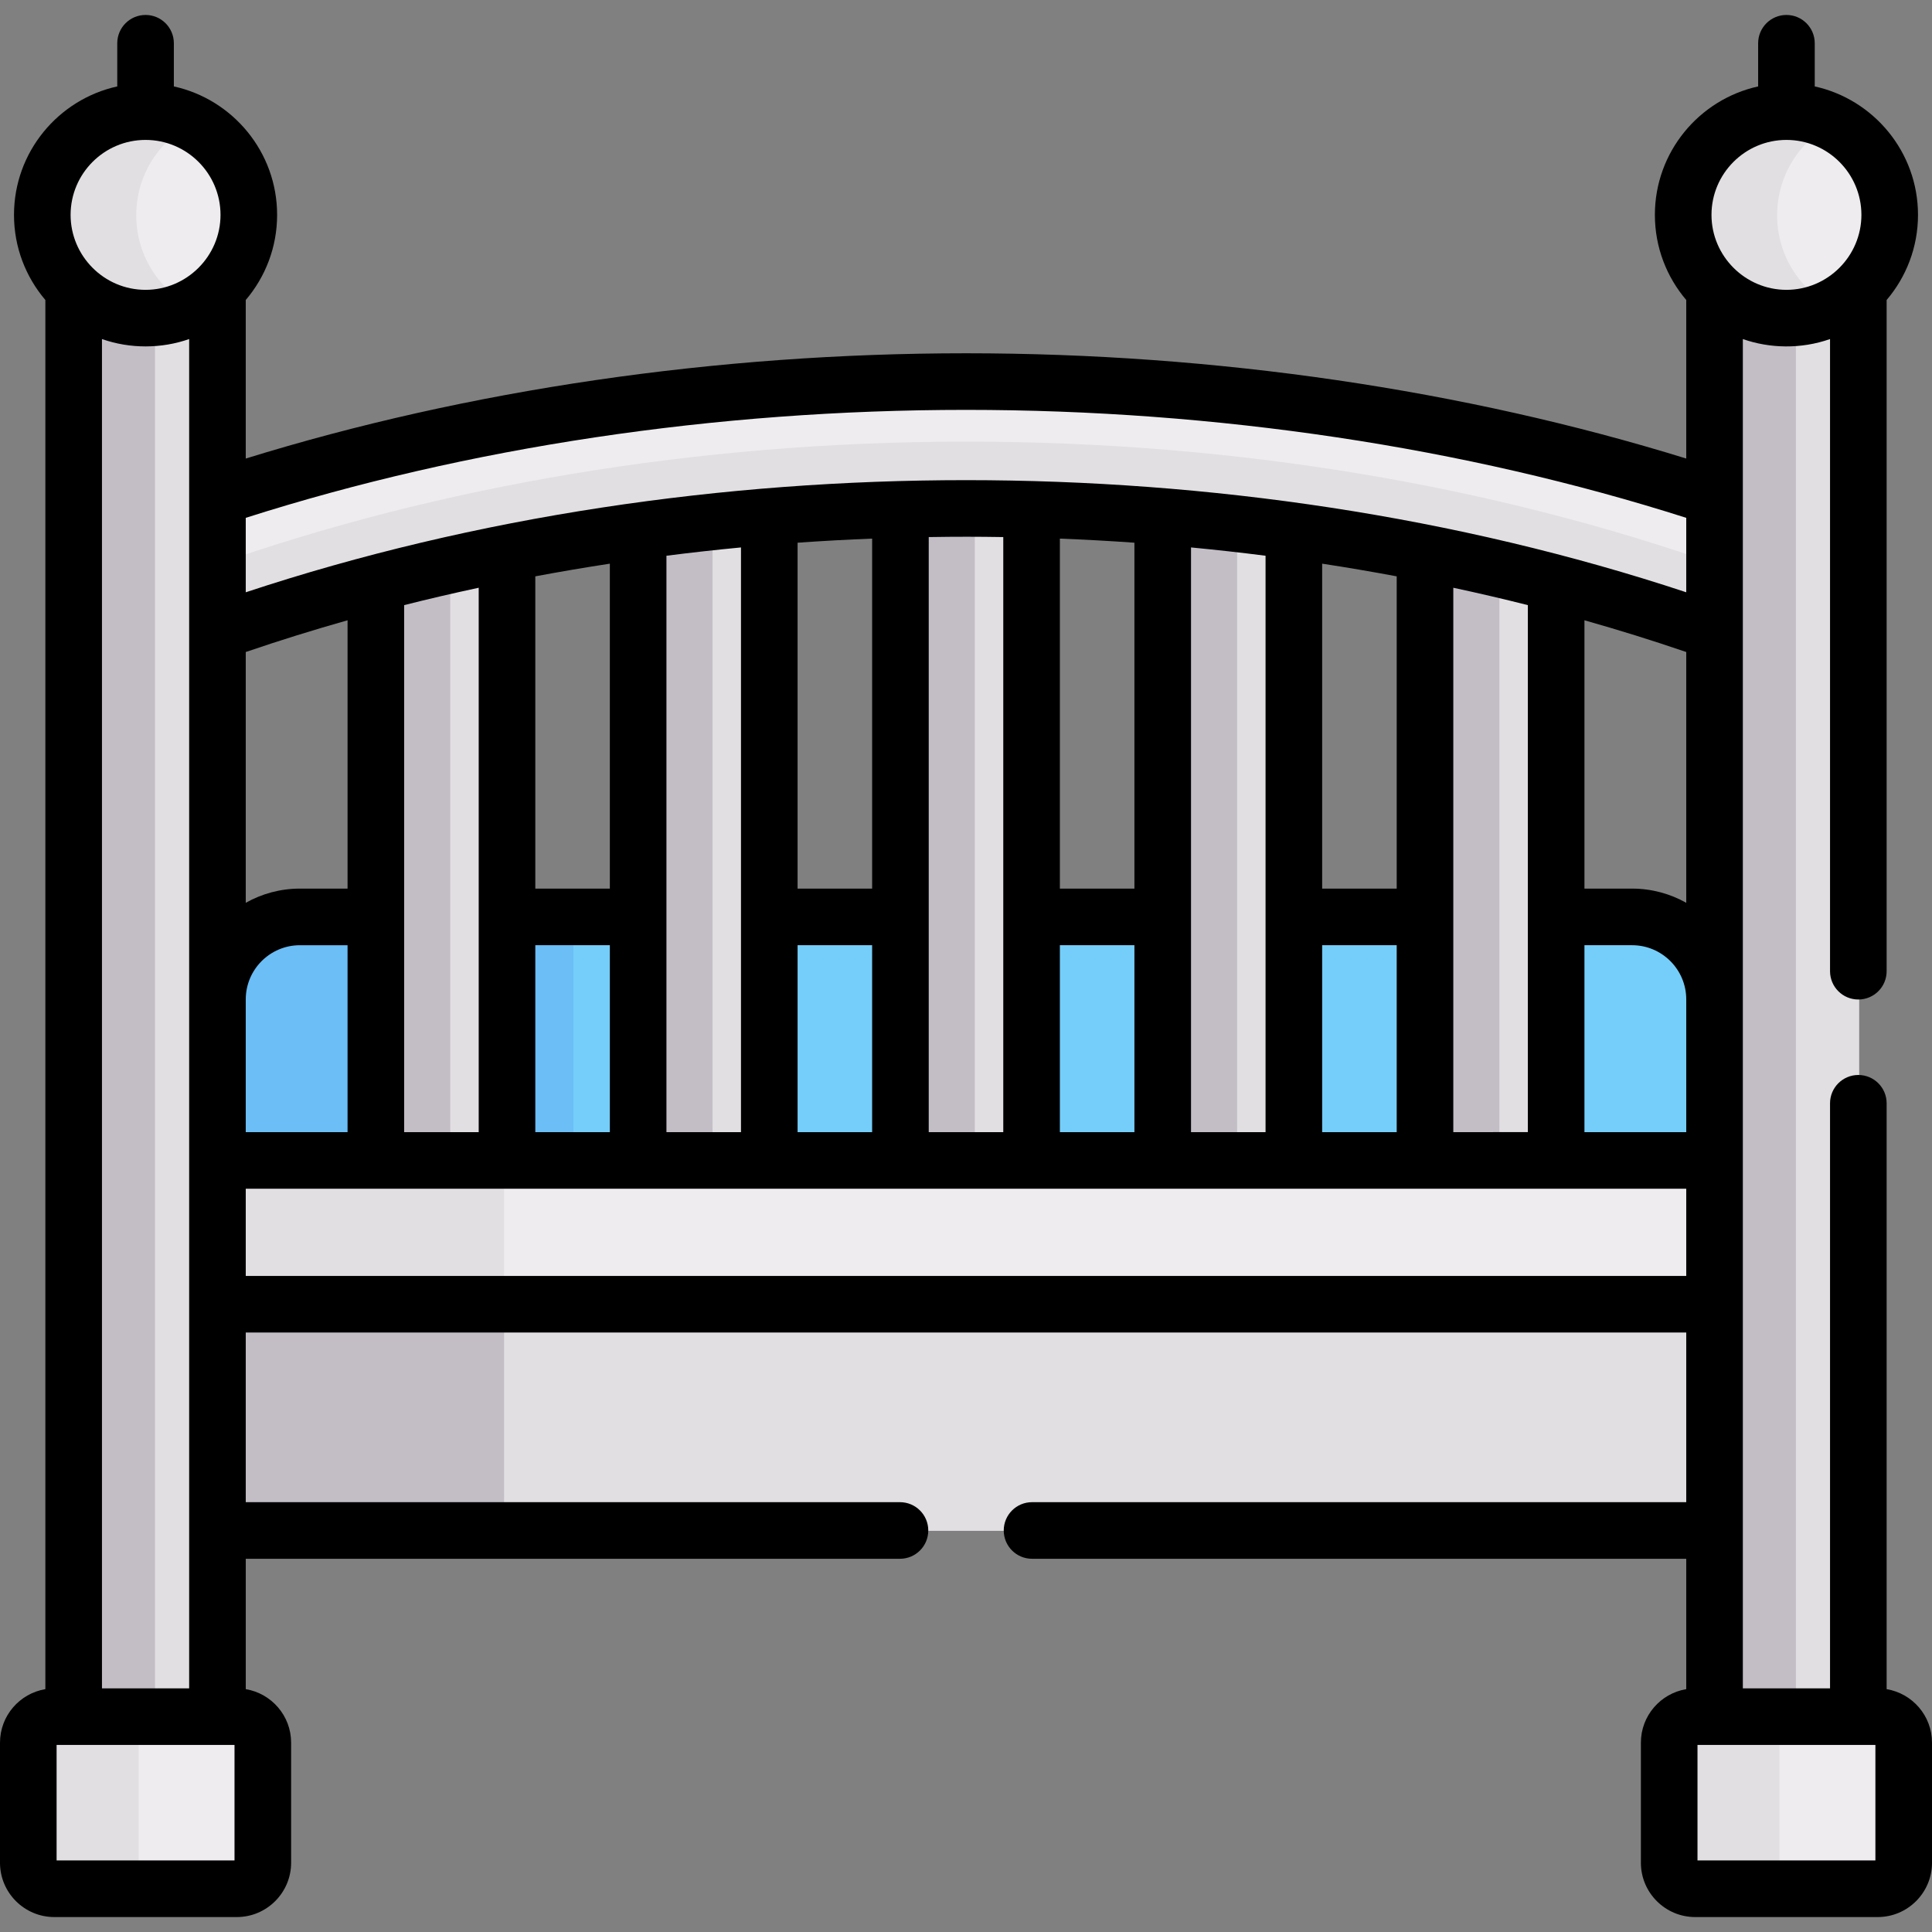
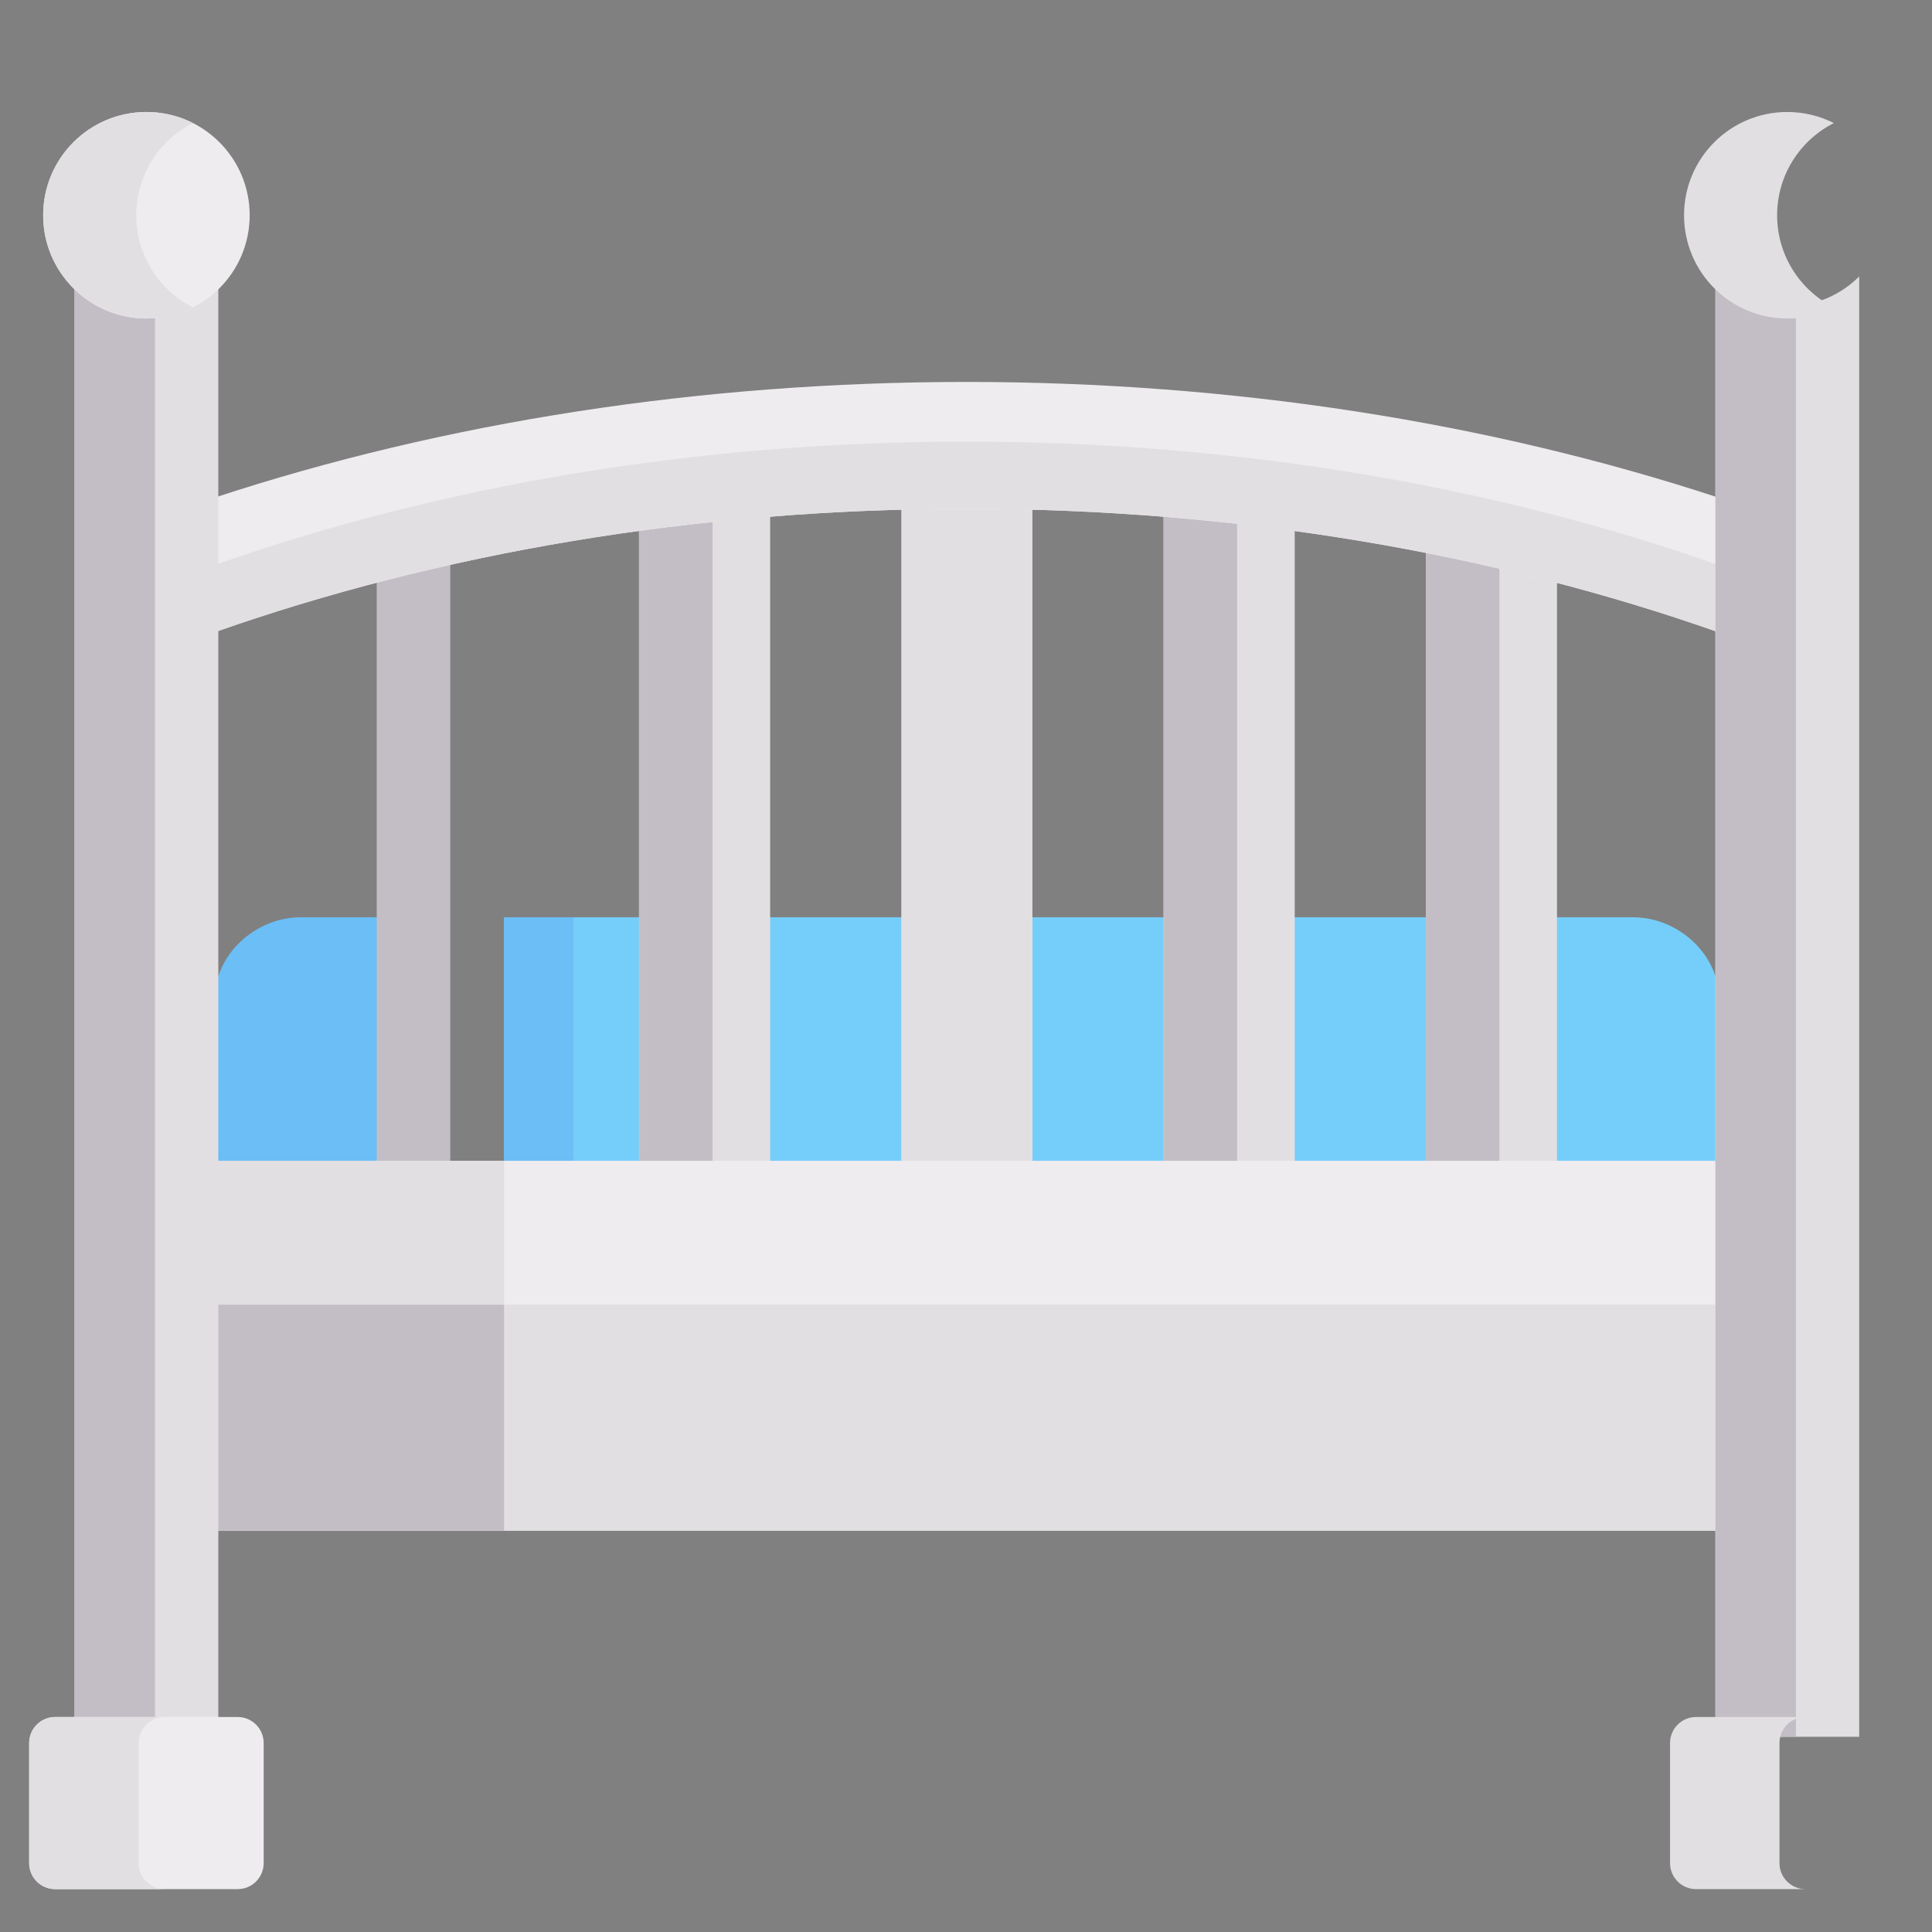
<svg xmlns="http://www.w3.org/2000/svg" id="Capa_1" enable-background="new 0 0 512.002 512.002" height="512" viewBox="0 0 512.002 512.002" width="512">
  <rect x="0" y="0" width="512.002" height="512.002" fill="#808080" stroke="none" />
  <g>
    <g>
      <path d="m133.59 243.089h36.754v65.537h-36.754z" fill="#75cef9" />
      <path d="m133.59 243.089h18.377v65.537h-18.377z" fill="#6bbef6" />
      <path d="m56.856 264.944v43.682h43.98v-65.537h-21.126c-12.02 0-22.854 9.835-22.854 21.855z" fill="#6bbef6" />
      <path d="m203.098 243.089h36.754v65.537h-36.754z" fill="#75cef9" />
      <path d="m272.607 243.089h36.754v65.537h-36.754z" fill="#75cef9" />
      <path d="m432.749 243.089h-21.125v65.537h43.98v-43.682c-.001-12.02-10.835-21.855-22.855-21.855z" fill="#75cef9" />
      <path d="m342.115 243.089h36.754v65.537h-36.754z" fill="#75cef9" />
      <g fill="#e2dfe2">
        <path d="m308.361 312.767h34.754v-176.237c-11.421-1.669-23.014-3.017-34.754-4.028z" />
        <path d="m377.869 142.702v170.065h34.754v-161.595c-11.338-3.163-22.933-5.991-34.754-8.47z" />
        <path d="m238.852 130.518v182.249h34.754v-182.249c-5.765-.164-11.558-.251-17.377-.251s-11.611.088-17.377.251z" />
        <path d="m204.098 132.502c-11.74 1.011-23.333 2.359-34.754 4.028v176.237h34.754z" />
-         <path d="m134.59 142.701c-11.821 2.479-23.416 5.308-34.754 8.47v161.596h34.754z" />
      </g>
      <path d="m327.851 134.516c-6.45-.77-12.944-1.45-19.49-2.013v180.265h19.49z" fill="#c3bec6" />
      <path d="m397.359 147.168c-6.426-1.591-12.919-3.088-19.49-4.467v170.065h19.49z" fill="#c3bec6" />
-       <path d="m258.342 130.283c-.705-.003-1.407-.016-2.113-.016-5.82 0-11.612.088-17.377.251v182.249h19.49z" fill="#c3bec6" />
      <path d="m188.834 134.027c-6.546.734-13.048 1.562-19.49 2.503v176.237h19.49z" fill="#c3bec6" />
      <path d="m119.326 146.141c-6.572 1.572-13.076 3.242-19.49 5.03v161.596h19.49z" fill="#c3bec6" />
      <g>
        <path d="m56.856 167.556c59.088-20.826 127.223-32.714 199.285-32.714 72.059 0 140.194 11.888 199.285 32.714v-35.675c-60.939-20.032-128.866-30.662-199.285-30.662s-138.346 10.63-199.285 30.662v35.675z" fill="#efecef" />
      </g>
      <path d="m56.856 149.745v17.811c59.088-20.826 127.223-32.714 199.285-32.714 72.059 0 140.194 11.888 199.285 32.714v-17.811c-59.09-20.826-127.226-32.714-199.285-32.714-72.062 0-140.197 11.888-199.285 32.714z" fill="#e2dfe2" />
      <path d="m52.05 342.267h408v63.425h-408z" fill="#e2dfe2" />
      <path d="m52.05 342.267h81.54v63.425h-81.54z" fill="#c3bec6" />
      <path d="m52.05 307.626h408v38.106h-408z" fill="#efecef" />
      <path d="m52.05 307.626h81.54v38.106h-81.54z" fill="#e2dfe2" />
      <path d="m492.709 460.267v-387c-4.927 4.892-11.644 7.908-19.053 7.908s-14.126-3.017-19.053-7.909v387h38.106z" fill="#e2dfe2" />
      <g>
        <path d="m473.656 81.176c-7.409 0-14.125-3.017-19.053-7.909v387h21.333v-379.195c-.752.063-1.511.104-2.28.104z" fill="#c3bec6" />
      </g>
      <path d="m57.856 460.267v-387c-4.927 4.892-11.644 7.908-19.053 7.908s-14.126-3.017-19.053-7.909v387h38.106z" fill="#e2dfe2" />
      <g>
        <path d="m38.803 81.176c-7.409 0-14.126-3.017-19.053-7.909v387h21.333v-379.195c-.752.063-1.511.104-2.28.104z" fill="#c3bec6" />
      </g>
-       <circle cx="473.656" cy="57.043" fill="#efecef" r="27.365" />
      <circle cx="38.803" cy="57.043" fill="#efecef" r="27.365" />
      <path d="m470.958 57.043c0-10.675 6.116-19.915 15.032-24.426-3.707-1.876-7.895-2.939-12.333-2.939-15.113 0-27.365 12.252-27.365 27.365s12.252 27.365 27.365 27.365c4.438 0 8.626-1.063 12.333-2.939-8.916-4.51-15.032-13.751-15.032-24.426z" fill="#e2dfe2" />
      <path d="m36.104 57.043c0-10.675 6.116-19.915 15.032-24.426-3.707-1.876-7.895-2.939-12.333-2.939-15.113 0-27.365 12.252-27.365 27.365s12.252 27.366 27.365 27.366c4.438 0 8.626-1.063 12.333-2.939-8.915-4.511-15.032-13.752-15.032-24.427z" fill="#e2dfe2" />
      <path d="m62.986 455.027h-48.366c-3.806 0-6.891 3.085-6.891 6.891v31.829c0 3.806 3.085 6.891 6.891 6.891h48.366c3.806 0 6.891-3.085 6.891-6.891v-31.829c0-3.806-3.085-6.891-6.891-6.891z" fill="#efecef" />
-       <path d="m497.839 455.027h-48.366c-3.806 0-6.891 3.085-6.891 6.891v31.829c0 3.806 3.085 6.891 6.891 6.891h48.366c3.806 0 6.891-3.085 6.891-6.891v-31.829c0-3.806-3.085-6.891-6.891-6.891z" fill="#efecef" />
      <path d="m36.728 493.747v-31.829c0-3.806 3.085-6.891 6.891-6.891h-29c-3.806 0-6.891 3.085-6.891 6.891v31.829c0 3.806 3.085 6.891 6.891 6.891h29c-3.805.001-6.891-3.085-6.891-6.891z" fill="#e2dfe2" />
      <path d="m471.582 493.747v-31.829c0-3.806 3.085-6.891 6.891-6.891h-29c-3.806 0-6.891 3.085-6.891 6.891v31.829c0 3.806 3.085 6.891 6.891 6.891h29c-3.806.001-6.891-3.085-6.891-6.891z" fill="#e2dfe2" />
    </g>
-     <path d="m499.98 447.641v-155.26c0-4.143-3.357-7.5-7.5-7.5s-7.5 3.357-7.5 7.5v155.048h-23.106c0-79.251 0-276.797 0-357.576 7.11 2.495 15.391 2.707 23.106 0v167.528c0 4.143 3.357 7.5 7.5 7.5s7.5-3.357 7.5-7.5v-177.877c5.178-6.086 8.312-13.961 8.312-22.558 0-16.65-11.734-30.603-27.365-34.044v-11.44c0-4.143-3.357-7.5-7.5-7.5s-7.5 3.357-7.5 7.5v11.44c-15.631 3.441-27.365 17.394-27.365 34.044 0 8.597 3.134 16.472 8.312 22.557v42.016c-59.005-18.265-124.75-27.897-190.873-27.897s-131.869 9.632-190.874 27.898v-42.016c5.178-6.086 8.312-13.961 8.312-22.558 0-16.65-11.734-30.603-27.365-34.044v-11.44c0-4.143-3.357-7.5-7.5-7.5s-7.5 3.357-7.5 7.5v11.44c-15.631 3.441-27.365 17.394-27.365 34.043 0 8.598 3.135 16.473 8.312 22.558v368.138c-6.809 1.136-12.021 7.053-12.021 14.179v31.829c0 7.936 6.456 14.392 14.392 14.392h48.365c7.936 0 14.392-6.456 14.392-14.392v-31.829c0-7.127-5.212-13.044-12.021-14.179v-34.547h173.374c4.143 0 7.5-3.357 7.5-7.5s-3.357-7.5-7.5-7.5h-173.375v-44.96h381.747v44.96h-173.373c-4.143 0-7.5 3.357-7.5 7.5s3.357 7.5 7.5 7.5h173.373v34.547c-6.809 1.136-12.021 7.053-12.021 14.179v31.829c0 7.936 6.456 14.392 14.391 14.392h48.366c7.936 0 14.392-6.456 14.392-14.392v-31.829c0-7.126-5.212-13.043-12.022-14.179zm-461.406-410.561c10.954 0 19.865 8.911 19.865 19.865 0 10.927-8.941 19.865-19.865 19.865-11.034 0-19.865-9.021-19.865-19.865 0-10.954 8.911-19.865 19.865-19.865zm11.553 52.773v357.576h-23.106v-357.576c7.471 2.621 15.757 2.578 23.106 0zm12.021 403.188h-47.148v-30.612h47.148zm2.979-320.249c8.831-3.022 17.833-5.824 26.98-8.411v71.109h-12.626c-5.212 0-10.107 1.371-14.354 3.763zm0 92.054c0-7.915 6.439-14.354 14.354-14.354h12.626v49.536h-26.98zm381.747 73.288h-381.747v-23.106h381.747zm-339.767-38.107v-57.036-82.626c6.282-1.586 12.573-3.064 19.754-4.606v87.232 57.036zm54.508-49.536v49.536h-19.754v-49.536zm-19.754-15v-82.753c6.538-1.226 13.125-2.346 19.754-3.36v86.113zm34.754 64.536v-57.036-95.712c6.552-.837 13.139-1.571 19.754-2.201v97.913 57.036zm54.509-49.536v49.536h-19.755v-49.536zm-19.755-15v-91.666c6.565-.466 13.152-.827 19.755-1.087v92.753zm34.755 64.536v-57.036-100.661c7.805-.122 12.889-.107 19.754 0v100.662 57.036h-19.754zm54.508-49.536v49.536h-19.754v-49.536zm-19.754-15v-92.753c6.602.26 13.189.621 19.754 1.087v91.666zm34.754 64.536v-57.036-97.913c6.615.63 13.202 1.364 19.754 2.201v95.713 57.036h-19.754zm54.509-49.536v49.536h-19.755v-49.536zm-19.755-15v-86.113c6.629 1.014 13.217 2.135 19.755 3.36v82.753zm34.755 64.536v-57.036-87.232c6.732 1.446 13.132 2.934 19.754 4.606v82.626 57.036zm61.733 0h-26.979v-49.536h12.625c7.91 0 14.344 6.429 14.354 14.335zm0-60.773c-4.247-2.392-9.143-3.763-14.354-3.763h-12.625v-71.11c9.147 2.587 18.149 5.389 26.979 8.41zm0-82.293c-60.946-20.189-126.672-29.716-190.873-29.716-64.027 0-129.836 9.498-190.874 29.717v-19.727c58.707-18.729 124.572-28.613 190.874-28.613 66.301 0 132.166 9.884 190.873 28.613zm26.554-119.881c10.954 0 19.865 8.911 19.865 19.865 0 10.891-8.889 19.865-19.865 19.865-10.913 0-19.865-8.935-19.865-19.865-.001-10.954 8.911-19.865 19.865-19.865zm23.574 455.961h-47.148v-30.612h47.148z" />
  </g>
</svg>